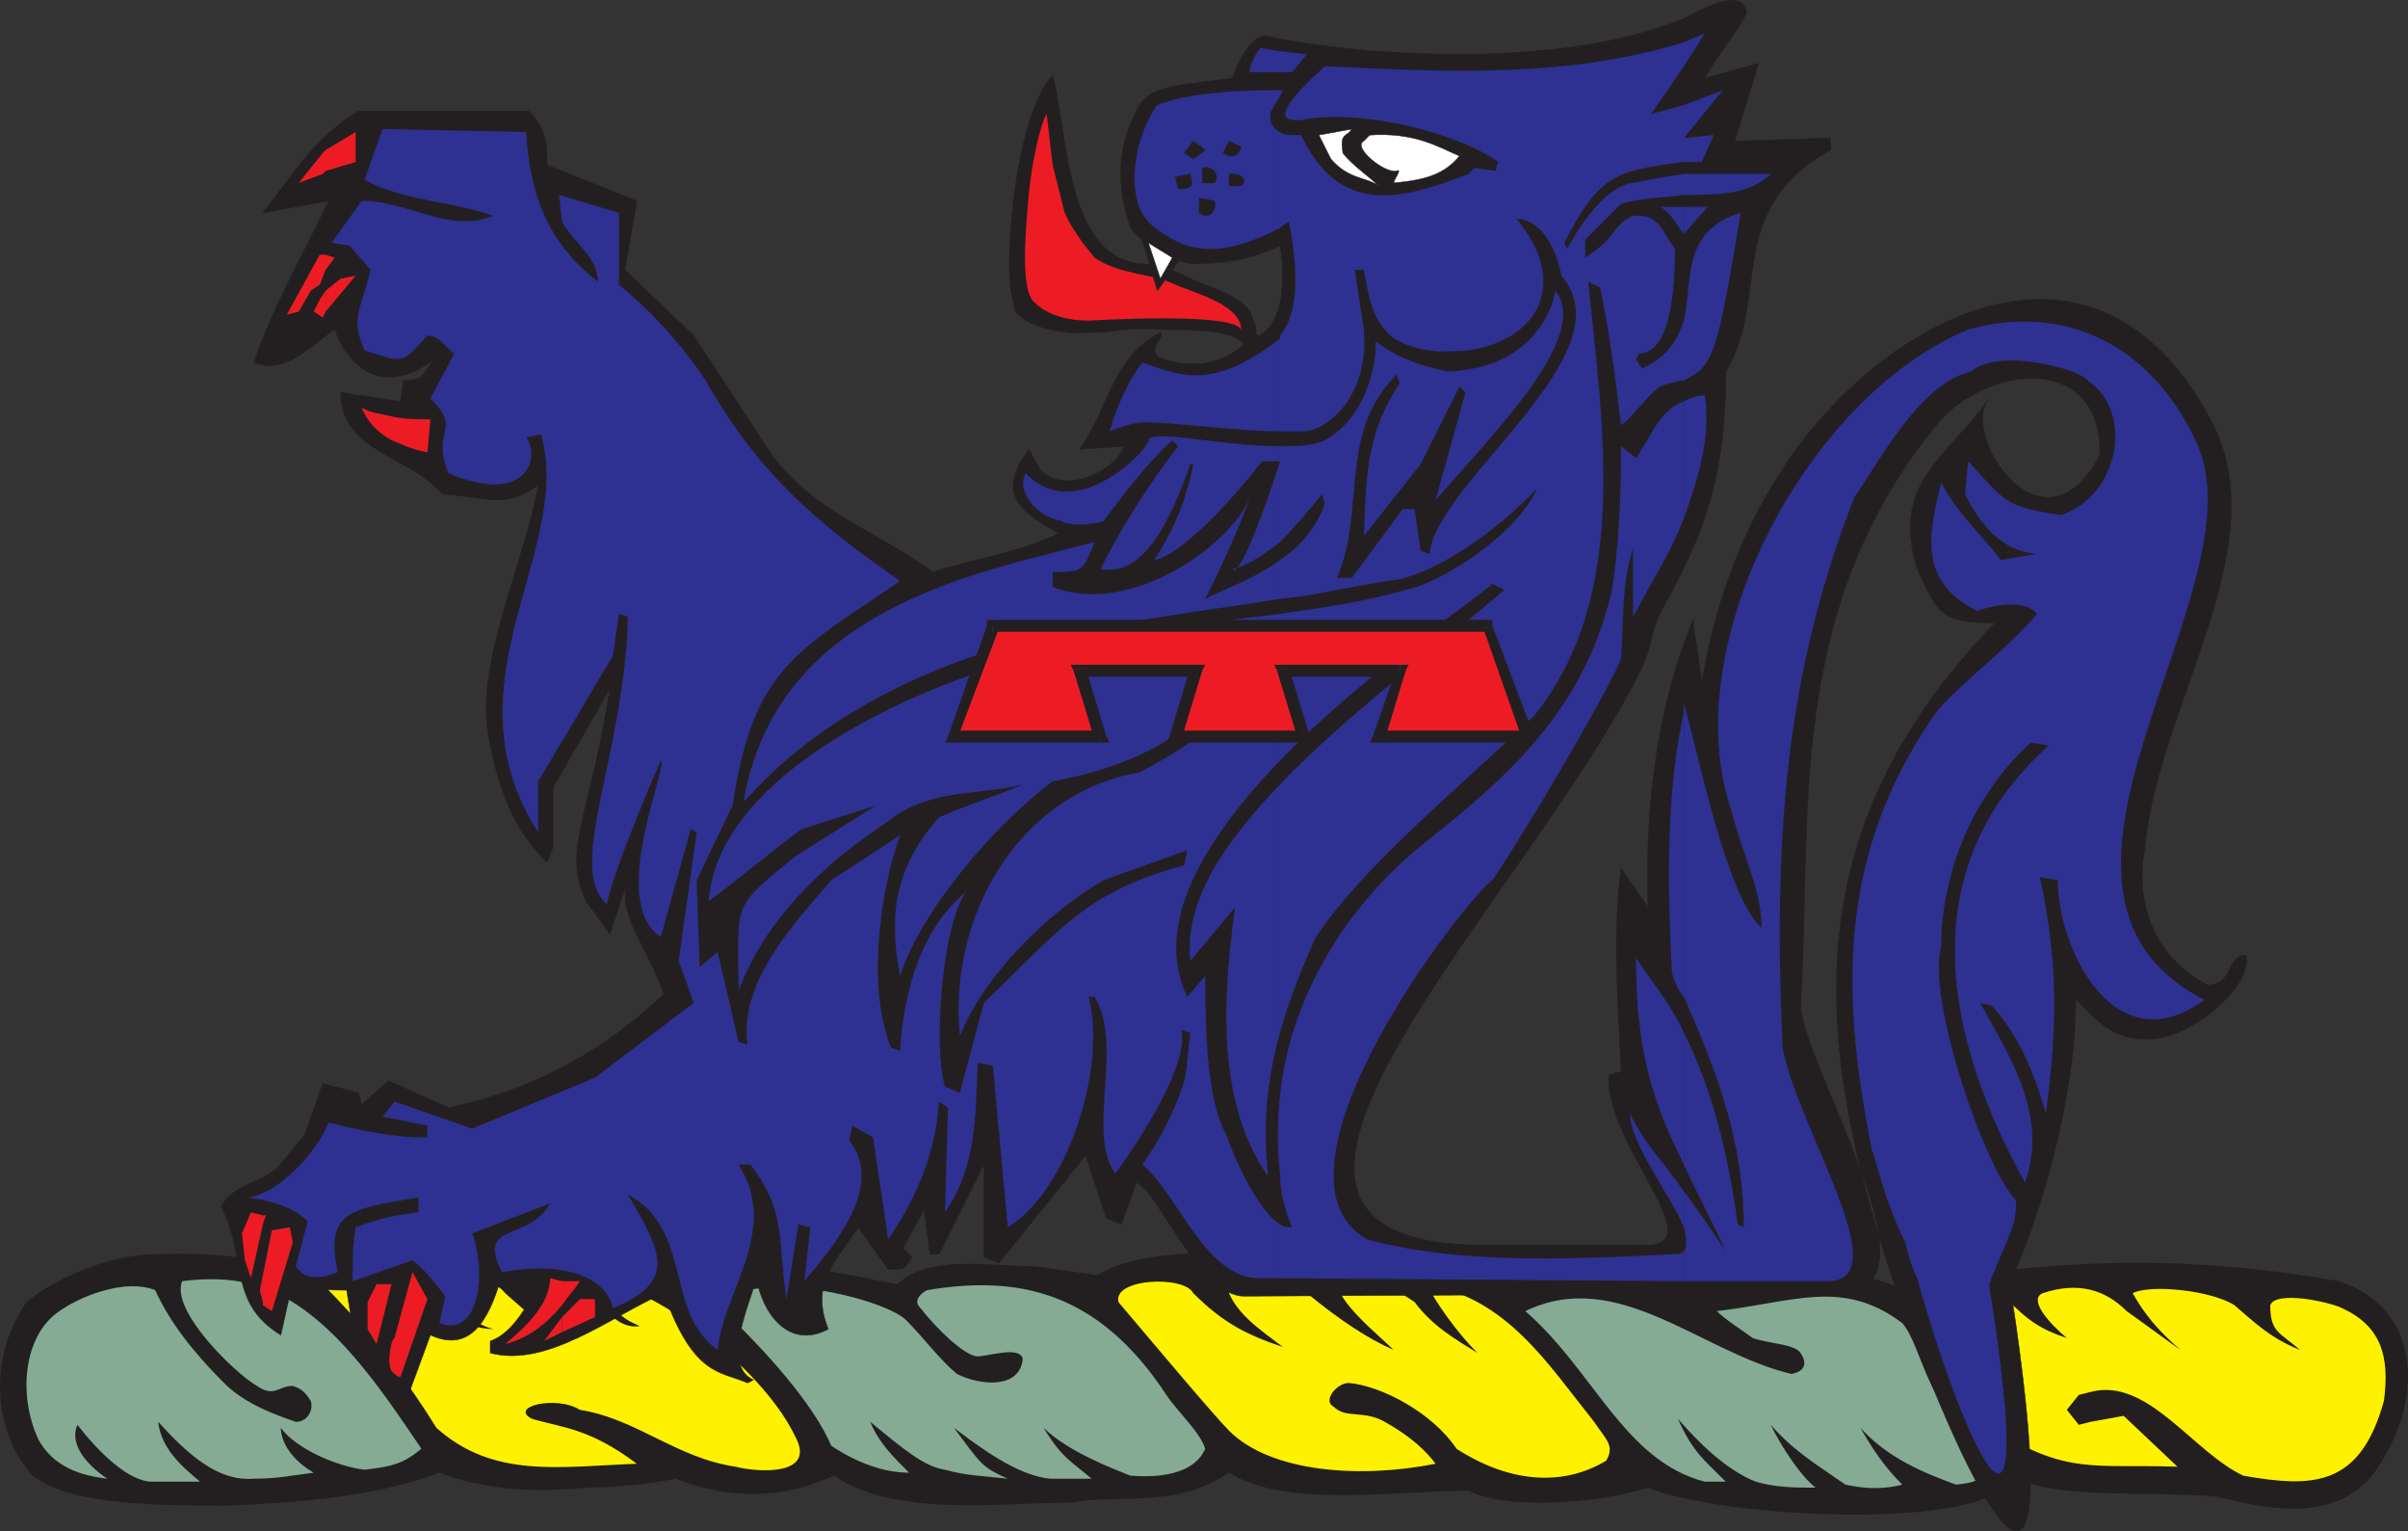
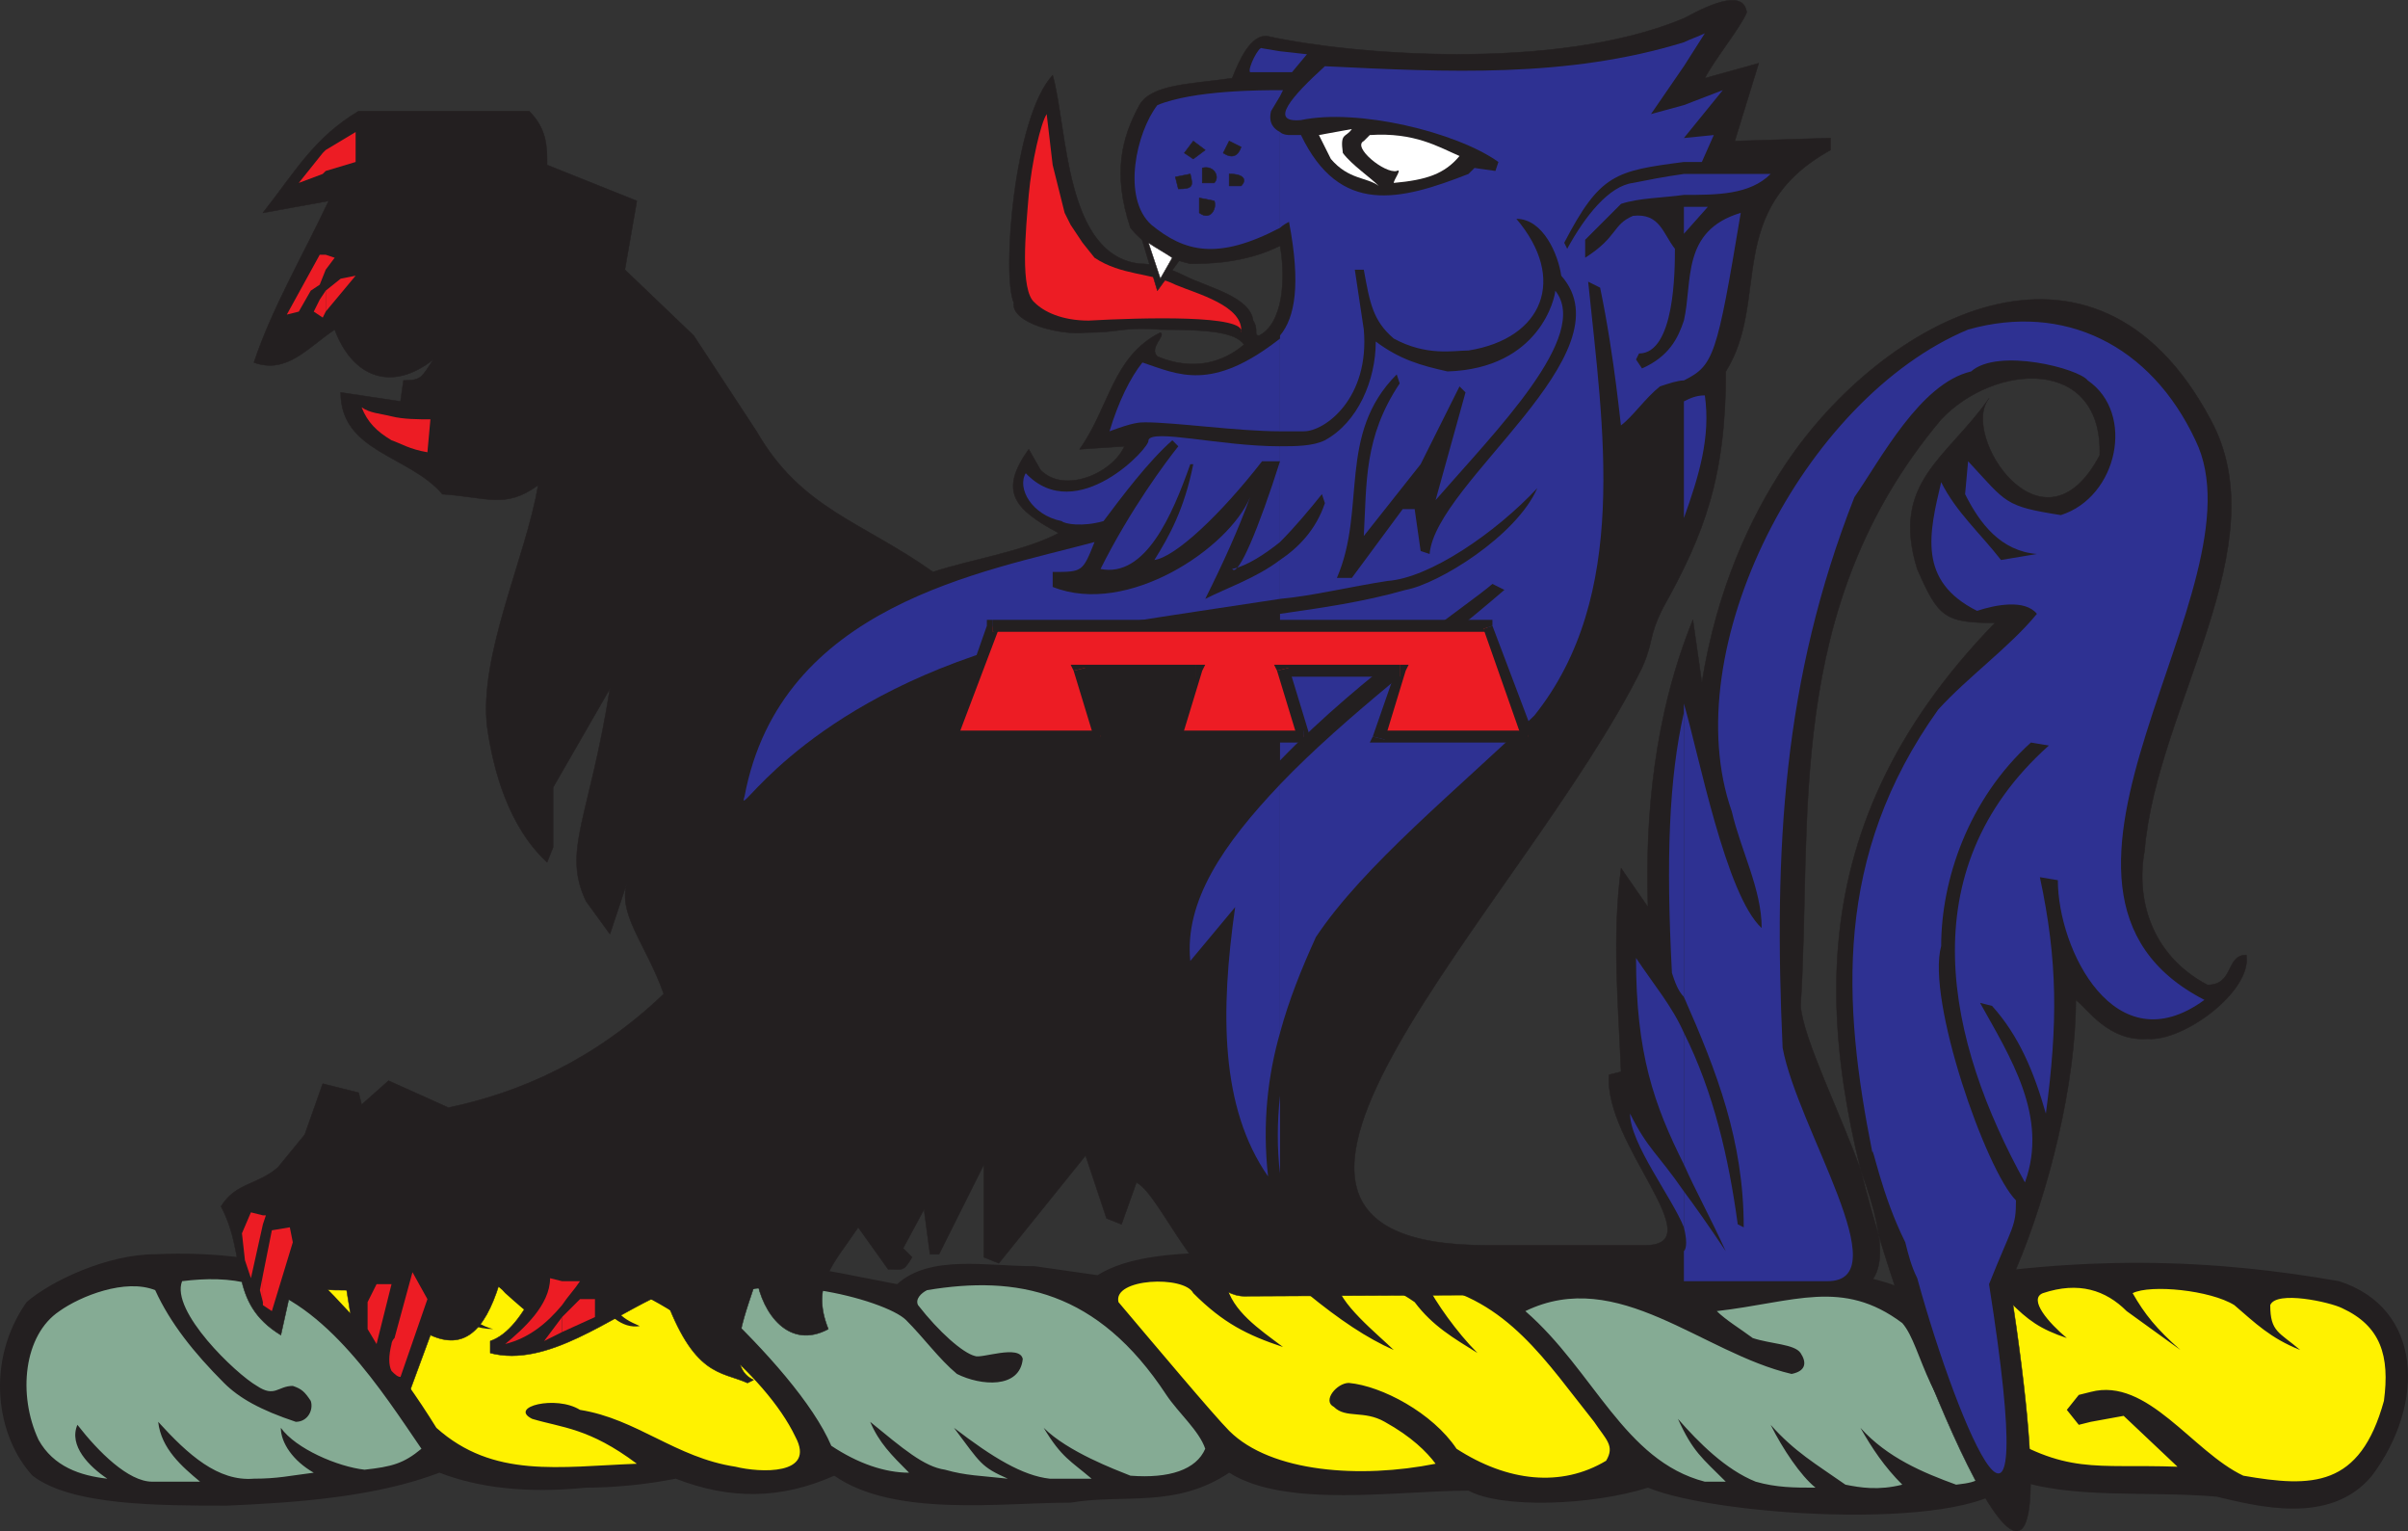
<svg xmlns="http://www.w3.org/2000/svg" width="603.693" height="383.779">
  <rect width="100%" height="100%" fill="#333333" stroke="none" />
  <path fill="#231f20" fill-rule="evenodd" d="M8.158 369.847c-9-9.75-12-28.5-1.5-43.5 6-5.25 20.25-12 32.25-12 15.75-.75 26.25 1.5 36 3 14.25-7.5 35.25-3 51-2.25 18.75-1.5 34.5 0 45.75 7.5 16.5-9.75 33-4.5 53.25-.75 8.25-7.5 22.5-4.5 34.5-4.5l15.75 2.25c12-7.5 33.75-5.25 57-6 17.25 1.5 27.75 1.5 43.5 9l6-2.25c14.25-3 27-3 41.25 3.75 21-3.75 36-8.25 53.25-1.5 45.75-9 80.25-6.75 110.25-1.5 21 6.75 21.75 30.75 8.25 48.75-10.5 12.75-29.25 7.5-39 5.25-17.25-1.5-36.75.75-51-4.5-7.5 13.5-73.5 9.75-91.5 2.25-14.25 4.5-36.75 5.25-45 .75-18 0-45.75 4.5-60-4.5-13.5 9-26.25 5.25-39.75 7.5-17.25 0-44.25 3.75-59.25-6.75-13.5 6-26.25 6-39.75.75-7.5 1.5-15.75 2.25-22.5 2.25-15 1.5-27 0-36.75-3.75-15.75 6-35.25 7.5-53.25 8.25-17.25 0-39 0-48.75-7.5" />
  <path fill="#85ab94" fill-rule="evenodd" d="M462.658 372.097c-7.5-5.25-12.75-8.25-18.75-15 3 6 7.5 12.75 11.25 15.75-5.25 0-9.75 0-15-1.5-7.5-3-14.25-9.75-19.5-15.75 3.75 8.25 6 9.75 12 15.75h-5.25c-20.25-5.25-27.75-27.75-45-42.75 23.25-11.25 44.25 10.5 66.75 15.75 3.75-.75 3.75-3 2.25-5.25s-7.5-2.25-12-3.75c-3-2.25-6.75-4.5-9-6.75 19.5-2.25 31.5-8.25 46.5 3 5.25 6 6 23.25 23.25 33.75-3.75 5.25-3 6-9.75 6.75-8.25-3-17.25-6.75-24-14.25 3 5.25 6 9.75 10.5 14.25-6 1.5-10.5.75-14.25 0m-199.5-1.5c-6.75-.75-14.25-5.25-24-12.75 6.75 9 6.75 9.75 13.5 12.75-6.75-.75-10.5-.75-15.75-2.25-5.25-.75-10.5-5.25-18.75-12 2.25 5.25 5.25 8.25 9.75 12.75-6 0-12.75-2.25-19.5-6.75-4.5-10.5-16.5-24-28.5-35.25 9.75-9.75 42-1.5 47.25 3.75 4.5 4.5 8.25 9.75 12.75 13.5 6 3 15.75 3.75 16.5-3.75-.75-3.75-10.5 0-12-.75-3-.75-9-6-14.25-12.75-.75-1.5.75-3 2.25-3.75 22.5-3.75 42.75 0 60 26.25 3 4.5 8.25 9 9.75 13.5-2.25 5.25-9 7.5-18.75 6.75-3.75-1.5-15.75-6-21.75-12 4.5 7.5 6.75 8.25 12 12.75h-10.5m-253.5-9.75c-5.25-11.25-3.75-26.25 5.25-32.25 5.25-3.75 16.5-8.25 24-5.25 3.75 8.25 9.75 15.75 17.25 23.25 3.75 3.75 9 6.75 18 9.75 3 0 4.5-3 3.75-5.25-1.5-2.25-2.25-3-4.5-3.75-3.75 0-4.5 3-9 0-5.25-3-21.75-18.75-18.75-26.25 6-.75 12-.75 17.25.75 18.75 4.5 33 27 42.75 41.25-4.5 3.75-7.5 4.5-14.25 5.25-6.75-.75-17.25-5.25-21-10.5 0 3.75 3 8.25 8.25 11.25-6 .75-9 1.5-15 1.5-9 .75-16.5-6-24-14.25.75 6.75 6 11.25 10.5 15h-12c-6 0-13.5-7.5-18.75-14.25-2.25 5.25 3 10.5 7.5 13.5-6.75-.75-13.5-3-17.25-9.75" />
  <path fill="#fff200" fill-rule="evenodd" d="M562.408 369.847c-12.75-6-24-24.75-38.25-21l-3 .75-3 3.75 3 3.75 3-.75 8.25-1.5 13.5 12.75c-21-.75-27.75 2.25-46.5-9.75-8.25-7.5-9.75-15.75-15-24.75-1.5-9 12-9 19.5-6.75 4.5 4.5 7.5 6.75 14.25 9-4.5-3.75-9.75-9.75-6-11.25 9-3 15.75-.75 21 4.5l13.5 9.75c-6-5.25-9-9-12-14.25 4.5-2.25 19.5-.75 25.5 3 5.25 4.5 9 8.25 16.5 11.25-5.25-4.5-7.5-4.5-7.5-11.25 1.5-3.75 15-.75 18 .75 9.75 4.5 12 12 10.5 23.25-6 21.75-18 21.75-35.25 18.75m-197.25-6.75c-6-9-18.75-15.75-27-16.5-3 0-6.75 4.5-3.75 6 3 3 7.5.75 12.75 3.75 6.75 3.75 10.5 7.5 12.75 10.5-18.75 3.75-41.25 2.25-51.75-8.25-3.75-3.75-19.5-22.5-27.75-32.25-1.5-6 16.5-6.75 18.75-2.25 7.5 7.5 13.5 10.5 22.5 13.5-6-4.5-12.75-9-14.25-15.75 6-.75 14.25-.75 20.25 2.25 8.25 6.75 15 11.25 21.75 14.25-3.75-3.75-14.25-12-14.25-17.25 6-.75 12 0 19.5 5.25 4.5 6 9.75 9 15.75 12.75-5.25-5.25-10.5-12.75-12.75-17.25 20.25 3.75 30 19.5 42 34.5 3 4.5 5.25 6 3 9.75-11.25 6.75-24.75 5.25-37.5-3m-180.75 4.5c-15-2.25-24.75-12-39-14.25-6-3.75-18-.75-12 2.25 7.5 2.25 14.25 2.25 26.25 11.25-19.5.75-36 3.75-50.25-9-9.75-15.75-19.5-27-29.25-36.75 15-3.75 23.25-3 34.5 9 1.5 1.5 5.25 3 9 3-6-1.5-9.75-6.75-12.75-13.5 5.25 0 12 0 15.75 4.5 6.75 6 8.25 7.5 15 9-5.25-2.25-7.5-6.75-7.5-12.75 3.75 0 11.25-.75 15 4.5 3 4.5 6.75 8.25 11.25 7.5-5.25-2.25-6.75-3.75-8.25-11.25 16.5 4.5 39.75 23.25 47.25 39 5.25 9.75-9 9-15 7.5" />
  <path fill="#231f20" fill-rule="evenodd" d="M290.908 83.347c-12 6-12.75 18.75-20.25 29.25l11.25-.75c-3 6.75-15 12-21 6l-3-5.25c-7.5 10.5-3.75 15 7.5 21-8.25 4.5-22.5 6.75-31.5 9.75-18-12.75-33-15.75-44.25-35.25l-15.75-24-17.25-16.5 3-17.25-22.5-9c0-4.5 0-9-4.5-13.5h-42.75c-11.25 6.75-15.75 15-24 25.5l16.5-3c-6.75 14.25-14.25 27-18.75 40.5 8.25 3 13.5-3.75 20.25-8.25 4.5 12 14.25 15.75 24.75 7.5-3 4.5-3 5.25-7.5 5.25l-.75 5.25-15-2.25c0 15 17.25 15.75 25.5 25.5 11.25.75 15.75 3.75 24-2.25-3 18-15 42.75-12.75 60.75 1.5 10.5 5.25 24.75 15 33.75l1.5-3.75v-15l14.25-24.75c-5.25 33-12 40.5-6 53.25l6 8.25 4.5-13.5c-3 8.25 4.5 15.75 9 28.5-17.25 16.5-36 24.75-54 28.5l-15-6.75-6.75 6-.75-3-9-2.25-4.5 12.75-6.75 8.25c-5.25 4.5-10.5 3.75-14.25 9.75 6.75 12.75 1.5 24 15 32.25l3-13.5c3.75 2.25 9.75 2.25 13.5 2.25 2.25 12.75 1.5 21 15.75 25.5l5.25-14.25c8.25 3.75 13.5-.75 17.25-12.75l9 1.5c-3 6-6.75 11.25-11.25 12.75v3c14.25 3.75 30-9 43.5-15 7.5 21 14.25 19.5 21 22.5l1.5-.75c-8.25-3.75-.75-19.5.75-25.5 1.5 9 8.25 18 18 12.75-4.5-11.25 1.5-16.5 7.5-25.5l7.5 10.5c3.75 0 3.75.75 6-3l-2.25-2.25 5.25-9.75 1.5 11.25h2.25l11.25-22.5v23.25l3.75 1.5 21.75-27 5.25 15.75 3.75 1.5 3.75-10.5c6 3 15.75 28.5 27 28.5l149.25-.75c27 0-8.25-54.75-9.75-72 3-46.5-4.5-99.75 35.25-147 13.5-14.25 40.5-15.75 39.75 9-14.25 27-35.25-5.25-27.75-14.25-10.5 15-24.75 21-18 42.75 5.25 12 6.75 13.5 19.5 13.5-51.75 53.25-44.25 107.25-26.25 162.75 11.25 34.5 48.75 125.25 30 3 .75-.75.75-2.25 1.5-3.75 8.25-19.5 15-46.5 15-67.5 3 2.25 8.25 10.5 18 9.75 9 .75 26.25-12 24.75-21-5.25 0-3 7.5-9.75 7.5-14.25-7.5-18-21.75-15.75-33.75 3-36 33.75-76.5 16.5-108-29.25-54.75-82.5-24.75-106.5 11.25-9 13.5-17.25 31.5-21 54.75l-2.25-15.75c-9.75 24-12 49.5-11.25 72l-6.75-9.75c-2.25 17.25-.75 33 0 51l-3 .75c-1.5 17.25 26.25 42.75 9 42.75h-39.75c-81.75 0 9.75-85.5 39-144.75 3-6.75 1.5-7.5 5.25-15 10.5-18.75 15.75-33 15.75-59.25 11.25-18-.75-40.5 26.25-55.5v-3l-24 .75 6-19.5-13.5 3.75c2.25-4.5 9-12.75 10.5-16.5-.75-5.25-7.5-3-15.75 1.5-32.25 13.5-84 9-104.25 4.5-4.5-.75-7.5 6.75-9 10.5-10.5 1.5-20.25 1.5-23.25 6.75-4.5 8.25-6.75 17.25-2.25 30.75 3 3.75 8.25 7.5 15 9 3.75 0 13.5 0 22.5-4.5 1.5 8.25.75 19.5-5.25 22.5-1.5 0 0-1.5-1.5-3.75-.75-6-11.25-8.25-17.25-11.25-4.5-2.25-8.25-3-11.25-3-18.75-2.25-18-33.75-21.75-47.25-9.75 10.5-12.75 50.25-9.75 57-.75 5.25 12 8.25 18 7.5 9 0 9-1.5 18.75-.75 12.75 0 18.75.75 21 3.75-5.25 4.5-12.75 6.75-21.75 3-2.25-2.25 2.25-5.25.75-6" />
  <path fill="none" stroke="#231f20" stroke-linecap="round" stroke-linejoin="round" stroke-miterlimit="10" stroke-width=".12" d="M290.908 83.347c-12 6-12.75 18.75-20.25 29.25l11.25-.75c-3 6.75-15 12-21 6l-3-5.25c-7.5 10.5-3.75 15 7.5 21-8.25 4.5-22.5 6.75-31.5 9.75-18-12.75-33-15.75-44.25-35.25l-15.75-24-17.25-16.5 3-17.25-22.5-9c0-4.5 0-9-4.5-13.5h-42.75c-11.25 6.75-15.75 15-24 25.5l16.5-3c-6.75 14.25-14.25 27-18.75 40.5 8.25 3 13.5-3.75 20.25-8.25 4.5 12 14.25 15.75 24.75 7.5-3 4.5-3 5.25-7.5 5.25l-.75 5.25-15-2.25c0 15 17.25 15.75 25.5 25.5 11.25.75 15.75 3.75 24-2.25-3 18-15 42.75-12.75 60.75 1.5 10.5 5.25 24.75 15 33.75l1.5-3.75v-15l14.25-24.75c-5.25 33-12 40.5-6 53.25l6 8.25 4.5-13.5c-3 8.25 4.5 15.75 9 28.5-17.25 16.5-36 24.75-54 28.5l-15-6.75-6.75 6-.75-3-9-2.25-4.5 12.75-6.75 8.25c-5.25 4.5-10.5 3.75-14.25 9.75 6.75 12.75 1.5 24 15 32.25l3-13.5c3.75 2.25 9.75 2.25 13.5 2.25 2.25 12.75 1.5 21 15.75 25.5l5.25-14.25c8.25 3.75 13.5-.75 17.25-12.75l9 1.5c-3 6-6.75 11.25-11.25 12.75v3c14.25 3.75 30-9 43.5-15 7.5 21 14.25 19.5 21 22.5l1.5-.75c-8.25-3.75-.75-19.5.75-25.5 1.5 9 8.25 18 18 12.75-4.5-11.25 1.5-16.5 7.5-25.5l7.5 10.5c3.75 0 3.75.75 6-3l-2.25-2.25 5.25-9.75 1.5 11.25h2.25l11.25-22.5v23.25l3.75 1.5 21.75-27 5.25 15.75 3.75 1.5 3.75-10.5c6 3 15.75 28.5 27 28.5l149.25-.75c27 0-8.25-54.75-9.75-72 3-46.5-4.5-99.75 35.25-147 13.5-14.25 40.5-15.75 39.75 9-14.25 27-35.25-5.25-27.75-14.25-10.5 15-24.75 21-18 42.75 5.25 12 6.75 13.5 19.5 13.5-51.75 53.25-44.25 107.25-26.25 162.75 11.25 34.5 48.75 125.25 30 3 .75-.75.75-2.25 1.5-3.75 8.25-19.5 15-46.5 15-67.5 3 2.25 8.25 10.5 18 9.75 9 .75 26.25-12 24.75-21-5.25 0-3 7.5-9.75 7.5-14.25-7.5-18-21.75-15.75-33.75 3-36 33.75-76.5 16.5-108-29.25-54.75-82.5-24.75-106.5 11.25-9 13.5-17.25 31.5-21 54.75l-2.25-15.75c-9.75 24-12 49.5-11.25 72l-6.75-9.75c-2.25 17.25-.75 33 0 51l-3 .75c-1.5 17.25 26.25 42.75 9 42.75h-39.75c-81.75 0 9.75-85.5 39-144.75 3-6.75 1.5-7.5 5.25-15 10.5-18.75 15.75-33 15.75-59.25 11.25-18-.75-40.5 26.25-55.5v-3l-24 .75 6-19.5-13.5 3.75c2.25-4.5 9-12.75 10.5-16.5-.75-5.25-7.5-3-15.75 1.5-32.25 13.5-84 9-104.25 4.5-4.5-.75-7.5 6.75-9 10.5-10.5 1.5-20.25 1.5-23.25 6.75-4.5 8.25-6.75 17.25-2.25 30.75 3 3.75 8.25 7.5 15 9 3.75 0 13.5 0 22.5-4.5 1.5 8.25.75 19.5-5.25 22.5-1.5 0 0-1.5-1.5-3.75-.75-6-11.25-8.25-17.25-11.25-4.5-2.25-8.25-3-11.25-3-18.75-2.25-18-33.75-21.75-47.25-9.75 10.5-12.75 50.25-9.75 57-.75 5.25 12 8.25 18 7.5 9 0 9-1.5 18.75-.75 12.75 0 18.75.75 21 3.75-5.25 4.5-12.75 6.75-21.75 3-2.25-2.25 2.25-5.25.75-6zm0 0" />
  <path fill="#ed1c24" fill-rule="evenodd" d="M140.908 330.097v3.75l8.25-3.75v-4.5h-3.75l-4.5 4.5m0-9v6c1.5-2.25 3-3.75 4.5-6h-4.5m170.25-237.75c1.5-4.5-24.75-3.75-38.25-3-6.75 0-11.25-2.25-13.5-4.5-3.75-3-2.25-18-1.5-27 .75-8.25 3-18 4.5-20.25l1.5 12.75 3 12 1.5 3 3 4.5 3 3.75c6.75 4.5 14.25 3.75 20.25 6.75 5.25 2.25 17.25 5.25 16.5 12m-170.25 243.75v-6l-3-.75c0 6.75-6.75 12.75-11.25 16.5 6-1.5 10.5-5.25 14.25-9.75" />
  <path fill="#ed1c24" fill-rule="evenodd" d="M140.908 333.847v-3.75l-4.5 6zm-42.75 3v6.75c.75.75 1.5 1.5 2.25 1.5l6.75-19.5-3.75-6.75-4.5 16.5c-.75.75-.75 1.5-.75 1.5m0-232.5v6c2.25.75 4.5 2.25 9 3l.75-8.25c-3 0-6.75 0-9.75-.75m0 6v-6c-3-.75-5.25-.75-7.5-2.25 1.5 3.75 3.75 6 7.5 8.25m0 233.25v-6.75c-.75 3-.75 5.25 0 6.75m-16.5-270.75v5.25l7.5-9-3.75.75-3.75 3m0-9v3.75l2.25-3zm0-26.25v5.25l7.5-2.25v-7.5l-7.5 4.5m12.75 299.25-2.25-3.75v-6.75l2.25-4.5h3.75l-3.75 15m-12.75-294v-5.25l-.75.75-6 7.5 6-2.25.75-.75m0 24.75v-3.75h-1.5l-8.25 15 3-.75 3-5.25 2.25-1.5 1.5-3.75" />
  <path fill="#ed1c24" fill-rule="evenodd" d="M81.658 78.097v-5.25l-1.5 2.25-1.5 3 2.25 1.5.75-1.5m-15.75 241.5v7.5l2.25 1.5 5.25-17.25-.75-3.75-4.5.75-2.25 11.25m0-15v2.25l.75-2.25zm0 2.25v-2.25l-3-.75-2.25 5.25.75 6.75 1.5 4.5 3-13.5" />
  <path fill="#ed1c24" fill-rule="evenodd" d="M65.908 327.097v-7.5l-.75 3.75.75 3v.75" />
  <path fill="#2e3192" fill-rule="evenodd" d="M422.158 313.597v7.5h36c18 0-7.5-38.25-11.25-58.5-2.25-49.5 0-92.25 18-138 6.75-9.75 16.5-28.5 29.25-31.5 6.75-6 27-.75 29.25 2.25 12 8.25 7.5 29.25-6.75 33.75-14.25-2.25-13.5-3-23.25-13.5l-.75 8.25c3.75 7.5 9 14.25 18 15l-9 1.5c-5.25-6.75-11.25-12-15-19.5-3 12.75-6 24.75 9 32.25 4.5-1.5 12-3 15 .75-6.75 8.25-17.25 15.75-24.75 24-26.25 36.75-24 73.5-16.5 111 0-2.25 2.25 10.5 8.25 22.5.75 3 1.5 6 3 9 10.5 38.25 31.5 87 18 1.5 6-15 6.75-14.25 6.75-21-7.5-7.5-22.5-50.25-18.75-63.75 0-16.5 6.75-36.75 22.5-51l4.5.75c-35.25 31.5-25.5 74.25-6 109.5 6-16.5-3.75-31.5-11.25-45l3 .75c6.75 7.5 10.5 16.5 13.5 27 3-22.5 3-38.25-1.5-59.25l4.5.75c0 17.25 14.25 46.5 36.75 30-54-27.75 15.75-103.5-2.25-140.25-11.25-24-33-34.5-57-27.75-41.25 17.25-73.5 80.25-59.25 120.75 2.25 9.75 7.5 19.5 7.5 29.25-9-8.25-15.75-43.5-19.5-56.25v73.5c8.25 18.75 15 36 15 57.75l-1.5-.75c-2.25-16.5-6-33-13.5-48v33c3 6.75 6.75 13.5 10.5 21.75-4.5-6.75-8.25-12-10.5-15v9c.75 3 .75 5.25 0 6m0-213v29.25c3.75-10.5 6.75-20.25 5.25-30.75-2.25 0-3.75.75-5.25 1.5m0-20.25v15c7.5-3.75 8.25-6 14.25-42-15 4.5-12 17.25-14.25 27m0-28.5v6.75l6-6.75zm0-8.25v5.25c8.25 0 16.5 0 21.75-5.25h-21.75m0-9v6h4.5l3-6.75-7.5.75m0-8.25v8.25l9.75-12zm0-15.75v6l5.25-8.25c-1.5.75-3.75 1.5-5.25 2.25m0 6v-6c-29.25 9-59.25 7.5-90 6-8.25 7.5-14.25 14.25-6 13.5 14.25-3 39 3 49.5 10.5l-.75 2.25-5.25-.75-1.5 1.5c-17.25 6.75-32.25 10.5-42-9.75h-3s-1.5 0-2.25-.75v24s.75-.75 2.25-1.5c3 15.75 1.5 24-2.25 28.5v24h6c5.25 0 16.5-8.25 15-25.5-.75-5.25-1.5-9.75-2.25-15h2.25c1.5 8.25 2.25 12.75 7.5 17.25 8.25 4.5 15 3 18.75 3 18.75-3 24.75-18 12-33 6.75 0 10.5 9 11.25 14.25 17.25 19.5-31.5 51.75-33 69.75l-2.25-.75-1.5-10.5h-3l-12.75 17.25h-3.75c7.5-17.25 0-36 15-51l.75 2.25c-9 13.5-8.25 24.75-9 38.25l14.25-18 9.75-19.5 1.5 1.5-7.5 27c15-17.25 39-41.25 30-52.5 0 1.5-3.75 19.5-27 20.25-6.75-1.5-12-3-18-7.5 0 9.75-4.5 20.25-12.75 24.75-3 1.5-7.5 1.5-11.25 1.5v24c3.75-3.75 7.5-8.25 10.5-12l.75 2.25c-2.25 6.75-6.75 11.25-11.25 14.25v9.75c8.25-.75 17.25-3 27-4.5 10.5-.75 27-12 37.5-23.25-5.25 12-24.75 24-33 25.5-10.5 3-21 4.5-31.5 6v36.75c21-21.75 47.25-39 53.25-44.25l3 1.5c-16.5 14.25-39.75 31.5-56.25 48.75v62.25c2.25-8.25 5.25-15.75 9-24 12-18 35.25-36.75 54.75-55.5 24-30 17.25-72 13.5-108.75l3 1.5c3.75 18 5.25 36 5.25 34.5 3-2.25 6-6.75 9.75-9.75 2.25-.75 4.5-1.5 6-1.5v-15c-1.5 4.5-3.75 9-10.5 12l-1.5-2.25.75-1.5c9 0 9-21 9-26.25-3-3.75-3.75-9-10.5-8.25-5.25 2.25-3.75 5.25-12 10.5v-4.5l9-9c4.5-1.5 10.5-1.5 15.75-2.25v-5.25c-5.25.75-9 1.5-12.75 2.25-6 .75-12 8.25-16.5 16.5l-.75-1.5c9-17.25 12.75-18 30-20.25v-6h-.75.75v-8.25l-8.25 2.25 8.25-12" />
-   <path fill="#2e3192" fill-rule="evenodd" d="M422.158 58.597v-6.75h-6c3 1.5 4.5 5.25 6 6.75m0 71.25v-29.25c-6 2.25-7.5 7.5-12 14.25l-3.75-3c0 14.25-.75 26.25-2.25 36-6.75 29.25-24.75 45.75-46.5 63-21 16.5-34.5 40.5-36.75 63.75v19.5c0 5.25 1.5 9.75 3 13.5-.75 0-2.25 0-3-.75v13.5l101.25.75v-7.5c-.75.75-1.5.75-3 .75-28.5 1.5-54.75 2.25-76.5-3.75-28.5-16.5 24.75-85.5 31.5-90 12-18 30-49.5 32.25-55.5.75-10.5 0-18 3-27.75v17.25l4.5-8.25c3-5.25 6-10.5 8.25-16.5" />
  <path fill="#2e3192" fill-rule="evenodd" d="M422.158 249.847v-71.25c-3.75 16.5-4.5 36.75-3 65.25.75 2.25 1.5 4.5 3 6m0 42v-33c-3-6.75-7.5-12-12-18.75 0 24 4.5 36.75 12 51.75m0 15.75v-9c-6.75-9.75-9-10.5-13.5-19.5 0 7.5 10.5 21 13.5 28.5m-101.25-285v1.5l.75-1.5zm0-9.75v5.25h3l3.75-4.5-6.75-.75m0 5.25v-5.25l-4.5-.75c-.75-.75-3.75 5.25-3 6h7.5m0 6v-1.5c-4.5 0-21.75 0-30.75 3.75-5.25 6.75-9 23.25-1.5 30 8.25 6.75 16.5 9 32.25.75v-24c-1.5-.75-3-2.25-2.25-5.25l2.25-3.75m0 84v-23.25c-17.25 13.5-25.5 9-34.5 6-3 3.75-6 9.75-8.25 17.25 6-2.25 7.5-2.25 9-2.25 7.5 0 23.25 2.25 33.75 2.25m0 3.75v3.75h-4.5c-10.5 13.5-21.75 24-27 24.75 3.75-6 7.5-12.75 9.75-24h-.75c-4.5 12.75-11.25 28.5-22.5 26.25 7.5-15 16.5-27 19.5-30.75l-1.5-1.5c-6 5.25-12.75 14.25-17.25 20.25-5.25 1.5-9.75.75-10.5 0-7.5-1.5-11.25-8.25-9-12 12.75 13.5 31.5-6.75 30.75-8.25.75-3 18 1.5 33 1.5m0 24v-20.25c-5.25 16.5-10.5 29.25-12 27 3.75-.75 8.25-3.75 12-6.75" />
  <path fill="#2e3192" fill-rule="evenodd" d="M320.908 150.097v-9.75c-6 4.5-12.75 6.75-18.75 9.75 4.5-9 8.25-17.25 11.25-25.5-5.25 12.75-30.75 30-49.5 22.5v-3.75c7.5 0 7.5 0 10.5-7.5-27.75 7.5-78.75 15.75-87.75 63.75-2.25 6.75 12-21 62.25-36.75 19.5-5.25 42.75-8.25 72-12.75" />
-   <path fill="#2e3192" fill-rule="evenodd" d="M320.908 190.597v-36.75c-24.75 3-48.75 5.25-74.25 14.25-23.25 7.5-66.75 27.75-69 57.75 8.25-6 15-12 23.25-18l18.75-6-20.25 12.75c-16.5 13.5-14.25 11.25-14.25 33.75 6.75-18 21-31.5 36.75-42 11.25-9 22.5-6.75 34.5-9.75-6.75 3-14.25 5.25-21 8.25-12.75 14.25-12 27.75-9.75 39.75 5.25-16.5 24-38.25 38.25-48.75 19.5-3.75 30.75-9.75 44.25-22.5-2.25 9.75-14.25 15.75-22.5 20.25-30.75 5.25-48 36.75-45 66 6-15 21.75-30.75 36-39l21-7.5-.75 3.75c-24.75 6.75-30.75 15.75-50.25 34.5l-6 22.5-3.75-1.5c-3-9.75-.75-40.5 5.25-48.75-11.25 9-15.75 25.5-16.5 39.75l-2.25-.75c-6-14.25-3-39 2.25-53.25l-17.25 11.25c-9 10.5-23.25 25.5-21 41.25l-2.25-.75-5.25-22.5-4.5 3.75-.75-21.75 9-18.75c5.25-34.5 15.75-38.25 42-56.25-21.75-15-36-27.75-48.75-50.25-6-9-13.5-17.25-21.75-24v-18l-15-4.5.75 6.75c3 5.25 9 9 9 15-12.75-9.75-17.25-22.5-18-37.5l-36-.75-4.5 12.75c9.75 5.25 21.75 5.25 32.25 9-11.25 4.5-21-3.75-33-3.75l-7.5 10.5 4.5.75 5.25 6c-2.25 9.75-5.25 12-1.5 20.25 9.75 3 9 3.75 15.75-3.75 3 0 4.5 3 6.75 4.5l-6 11.25c8.25 8.25 0 7.5 4.5 18.75 19.5 8.25 23.25-3.75 19.5-9l3.75-.75c8.25 29.25-24.75 62.25-.75 99.75v-12.75l18.75-31.5 1.5-10.5 2.25.75c-.75 34.5-15.75 63-5.25 72 .75-5.25 8.25-24 13.5-36 2.25.75-13.5 35.25 0 44.25l7.5-27 1.5.75-4.5 32.25 3.75 10.5-24.75 18.75-30.75 12.75-19.5-6.75-3 3.75 11.25 2.25v3c-8.25 0-15.75-1.5-24.75-3.75-3 7.5-12.75 18-20.25 18.75 5.25.75 11.25 2.25 15 6l-3 11.25c2.25 3.75 6.75 3 10.5 1.5-3-15 2.25-15.75 20.25-18.75v3.75c-6 .75-9.75 1.5-15.75 3.75-.75 4.5-.75 9-.75 13.5l15-5.25c3 2.25 5.25 5.25 8.25 9l-1.5 6.75c9.75 3.75 12-12 8.25-22.5l19.5-7.5c-5.25 9.75-18.75 4.5-12 17.25 15.75-3 26.25 1.5 27.75 9 16.5-6.75 12-14.25 3.75-28.5 16.5 9 9 29.25 22.5 39 1.5-15 15.75-30 5.25-46.5h3c9 12 6.75 18 9 33.75l3-18.75 3 .75-1.5 13.5c7.5-9 20.25-24 11.25-35.25l.75-3.75 5.25 3 3.75 25.5c8.25-12 12-23.25 12.75-34.5l2.25 1.5-.75 26.25c8.25-12 7.5-24.75 8.25-37.5l3.75.75 3.75 40.5c15.75-9.75 24.75-41.25 20.25-57.75h1.5c7.5 12-2.25 34.5 5.25 44.25 11.25-15.75 18-29.25 16.5-36l2.25.75c-.75 5.25-.75 11.25-2.25 14.25-2.25 6.75-6 13.5-9.75 18.75 9 7.5 15.75 28.5 29.25 28.5h5.25v-13.5c-6-3.75-12-18-13.5-22.5-4.5-8.25-5.25-23.25-5.25-39.75l-4.5 5.25c-9-18.75 5.25-40.5 23.25-59.25" />
  <path fill="#2e3192" fill-rule="evenodd" d="M320.908 258.847v-62.25c-14.25 15-24 29.25-22.5 44.25l11.25-13.5c-3.75 26.25-3.75 50.25 8.25 67.5-1.5-13.5 0-25.5 3-36m0 35.25v-19.5c-.75 6.75-.75 13.5 0 19.5" />
  <path fill="#231f20" fill-rule="evenodd" stroke="#231f20" stroke-linecap="round" stroke-linejoin="round" stroke-miterlimit="10" stroke-width=".12" d="m285.658 57.847 4.5 15 6-8.25zm0 0" />
  <path fill="#fff" fill-rule="evenodd" d="m290.908 69.847-3-9c2.25 1.5 3.75 2.25 6 3.75l-3 5.25" />
  <path fill="none" stroke="#231f20" stroke-linecap="round" stroke-linejoin="round" stroke-miterlimit="10" stroke-width=".12" d="m290.908 69.847-3-9c2.25 1.5 3.75 2.25 6 3.75zm0 0" />
  <path fill="#231f20" fill-rule="evenodd" d="M300.658 53.347v-3.75l3.75.75c.75 1.5-.75 5.25-3.75 3" />
  <path fill="none" stroke="#231f20" stroke-linecap="round" stroke-linejoin="round" stroke-miterlimit="10" stroke-width=".12" d="M300.658 53.347v-3.75l3.75.75c.75 1.5-.75 5.25-3.75 3zm0 0" />
  <path fill="#231f20" fill-rule="evenodd" d="m294.658 44.347 3.75-.75c.75 3 .75 3.75-3 3.75l-.75-3" />
  <path fill="none" stroke="#231f20" stroke-linecap="round" stroke-linejoin="round" stroke-miterlimit="10" stroke-width=".12" d="m294.658 44.347 3.75-.75c.75 3 .75 3.75-3 3.75zm0 0" />
  <path fill="#231f20" fill-rule="evenodd" d="M309.658 46.597h-1.5v-3c3.75 0 4.5 1.5 3 3h-1.5" />
  <path fill="none" stroke="#231f20" stroke-linecap="round" stroke-linejoin="round" stroke-miterlimit="10" stroke-width=".12" d="M309.658 46.597h-1.5v-3c3.75 0 4.5 1.5 3 3zm0 0" />
  <path fill="#231f20" fill-rule="evenodd" d="M301.408 45.847v-3.75c3-.75 4.5 2.25 3 3.75h-3" />
  <path fill="none" stroke="#231f20" stroke-linecap="round" stroke-linejoin="round" stroke-miterlimit="10" stroke-width=".12" d="M301.408 45.847v-3.75c3-.75 4.5 2.25 3 3.75zm0 0" />
  <path fill="#fff" fill-rule="evenodd" d="M345.658 46.597c-3-2.25-7.5-1.5-12-6.75l-3-6 8.25-1.5c-1.5 2.25-3 .75-2.25 6 2.25 3 6.75 6 9 8.25" />
-   <path fill="none" stroke="#231f20" stroke-linecap="round" stroke-linejoin="round" stroke-miterlimit="10" stroke-width=".12" d="M345.658 46.597c-3-2.25-7.5-1.5-12-6.75l-3-6 8.25-1.5c-1.5 2.25-3 .75-2.25 6 2.25 3 6.75 6 9 8.25zm0 0" />
  <path fill="#fff" fill-rule="evenodd" d="M349.408 45.847c0-.75 2.25-3.75.75-3-3 .75-11.25-6-8.25-7.5l1.5-1.5c11.25-.75 17.25 3 22.5 5.25-3.75 4.5-8.25 6-16.5 6.75" />
-   <path fill="none" stroke="#231f20" stroke-linecap="round" stroke-linejoin="round" stroke-miterlimit="10" stroke-width=".12" d="M349.408 45.847c0-.75 2.25-3.75.75-3-3 .75-11.25-6-8.25-7.5l1.5-1.5c11.25-.75 17.25 3 22.5 5.25-3.75 4.5-8.25 6-16.5 6.75zm0 0" />
  <path fill="#231f20" fill-rule="evenodd" d="m299.158 39.847-2.25-1.5 2.25-3 3 2.25-3 2.25" />
  <path fill="none" stroke="#231f20" stroke-linecap="round" stroke-linejoin="round" stroke-miterlimit="10" stroke-width=".12" d="m299.158 39.847-2.25-1.5 2.25-3 3 2.25zm0 0" />
  <path fill="#231f20" fill-rule="evenodd" d="m306.658 38.347 1.5-3 3 1.5c-.75 2.25-2.25 3-4.5 1.5" />
  <path fill="none" stroke="#231f20" stroke-linecap="round" stroke-linejoin="round" stroke-miterlimit="10" stroke-width=".12" d="m306.658 38.347 1.5-3 3 1.5c-.75 2.25-2.25 3-4.5 1.5zm0 0" />
  <path fill="#ed1c24" fill-rule="evenodd" d="m294.658 184.597 5.25-16.5h-29.25l5.25 16.5h-36.75l9.75-27.75h123.75l10.5 27.75h-37.5l5.25-16.5h-29.25l5.25 16.5h-32.25" />
  <path fill="#231f20" fill-rule="evenodd" d="m299.908 169.597-1.5-2.25-5.25 17.25 3 .75 5.25-17.25-1.5-1.5 1.5 1.5.75-1.5h-2.25v3" />
  <path fill="#231f20" fill-rule="evenodd" d="m272.158 167.347-1.5 2.25h29.25v-3h-29.25l-1.5 1.5 1.5-1.5h-2.25l.75 1.5 3-.75" />
  <path fill="#231f20" fill-rule="evenodd" d="m275.908 186.097 1.5-1.5-5.25-17.25-3 .75 5.25 17.25 1.5-2.25v3h2.25l-.75-1.5-1.5 1.5" />
  <path fill="#231f20" fill-rule="evenodd" d="m237.658 184.597 1.5 1.5h36.75v-3h-36.75l.75 2.25-2.25-.75-.75 1.5h2.25l-1.5-1.5" />
  <path fill="#231f20" fill-rule="evenodd" d="m248.908 155.347-1.5 1.5-9.75 27.75 2.25.75 10.5-27.75-1.5.75v-3h-1.5v1.5l1.5-1.5" />
  <path fill="#231f20" fill-rule="evenodd" d="m374.158 156.847-1.5-1.5h-123.75v3h123.75l-.75-.75 2.25-.75v-1.5h-1.5l1.5 1.5" />
  <path fill="#231f20" fill-rule="evenodd" d="m383.158 186.097 1.5-1.5-10.5-27.75-2.25.75 9.75 27.75 1.5-2.25v3h1.5v-1.5l-1.5 1.5" />
  <path fill="#231f20" fill-rule="evenodd" d="m344.158 184.597 1.5 1.5h37.5v-3h-37.5l1.5 2.25-3-.75-.75 1.5h2.25l-1.5-1.5" />
  <path fill="#231f20" fill-rule="evenodd" d="m350.908 169.597-.75-2.25-6 17.25 3 .75 5.25-17.25-1.5-1.5 1.5 1.5.75-1.5h-2.25v3" />
  <path fill="#231f20" fill-rule="evenodd" d="m323.158 167.347-1.5 2.25h29.25v-3h-29.25l-1.5 1.5 1.5-1.5h-2.25l.75 1.5 3-.75" />
  <path fill="#231f20" fill-rule="evenodd" d="m326.908 186.097 1.5-1.5-5.25-17.25-3 .75 5.25 17.25 1.5-2.25v3h2.25l-.75-1.5-1.5 1.5" />
  <path fill="#231f20" fill-rule="evenodd" d="m293.158 184.597 1.5 1.5h32.25v-3h-32.25l1.5 2.25-3-.75-.75 1.5h2.25l-1.5-1.5" />
</svg>